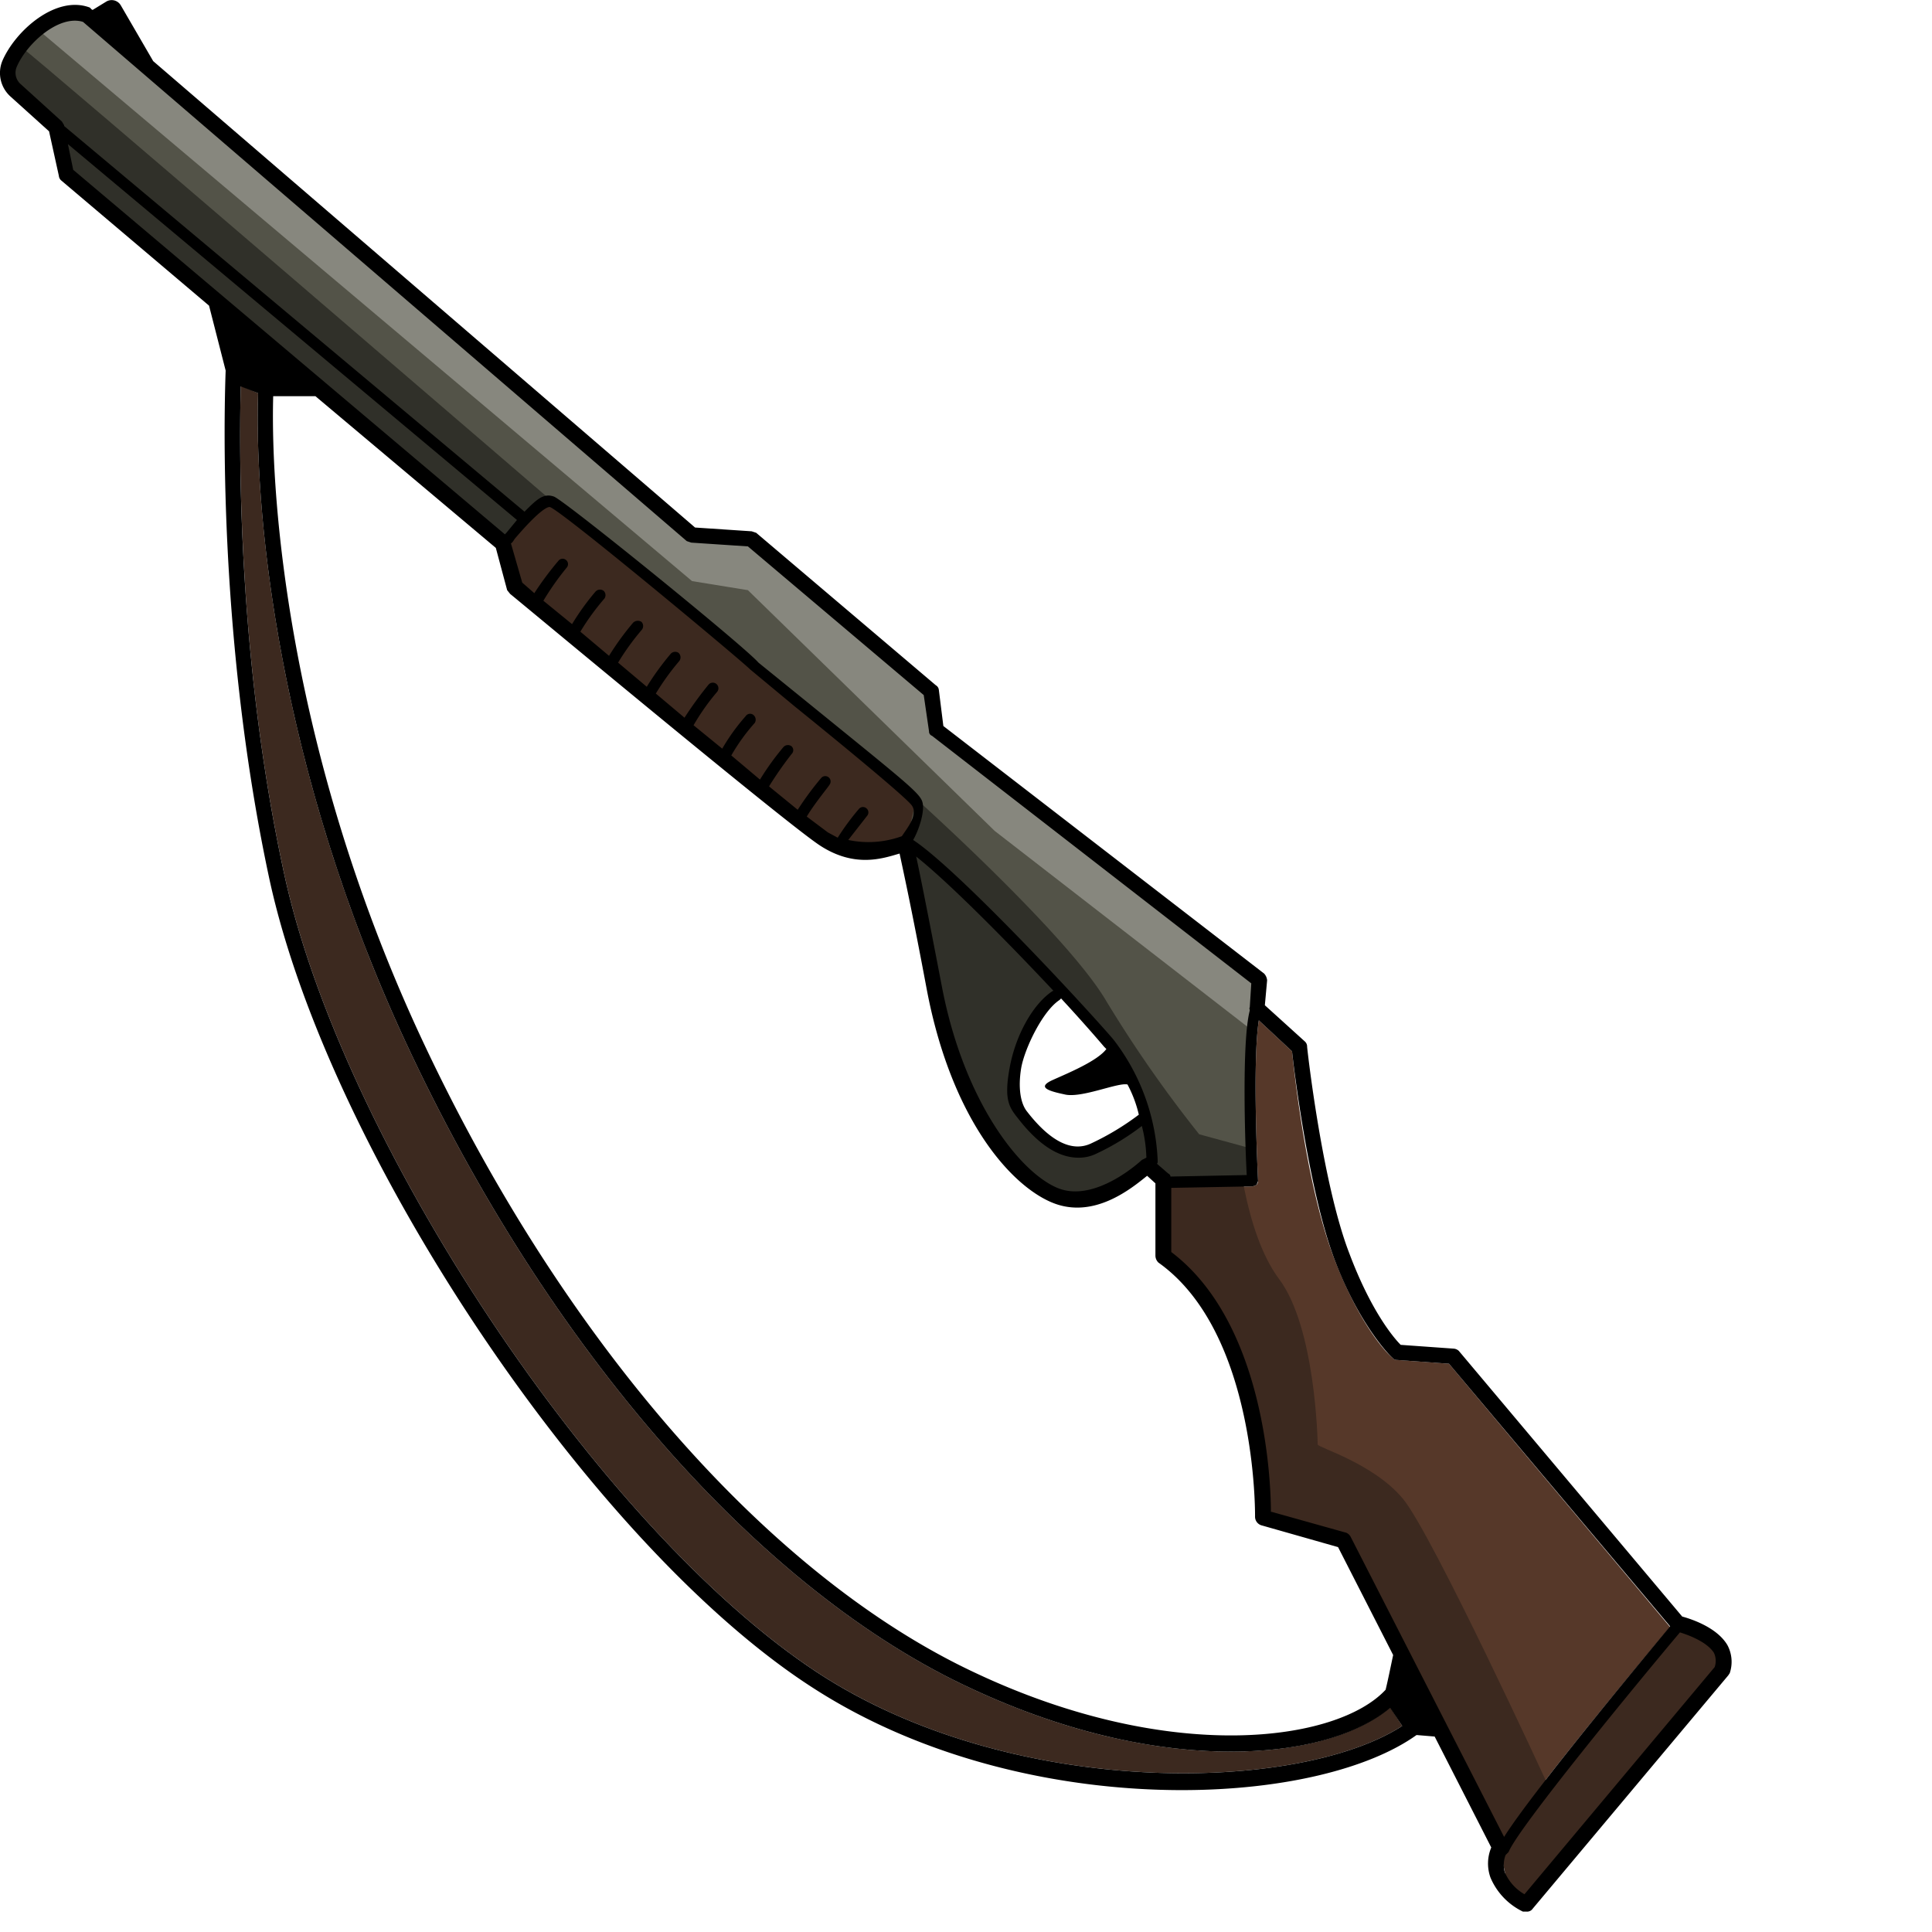
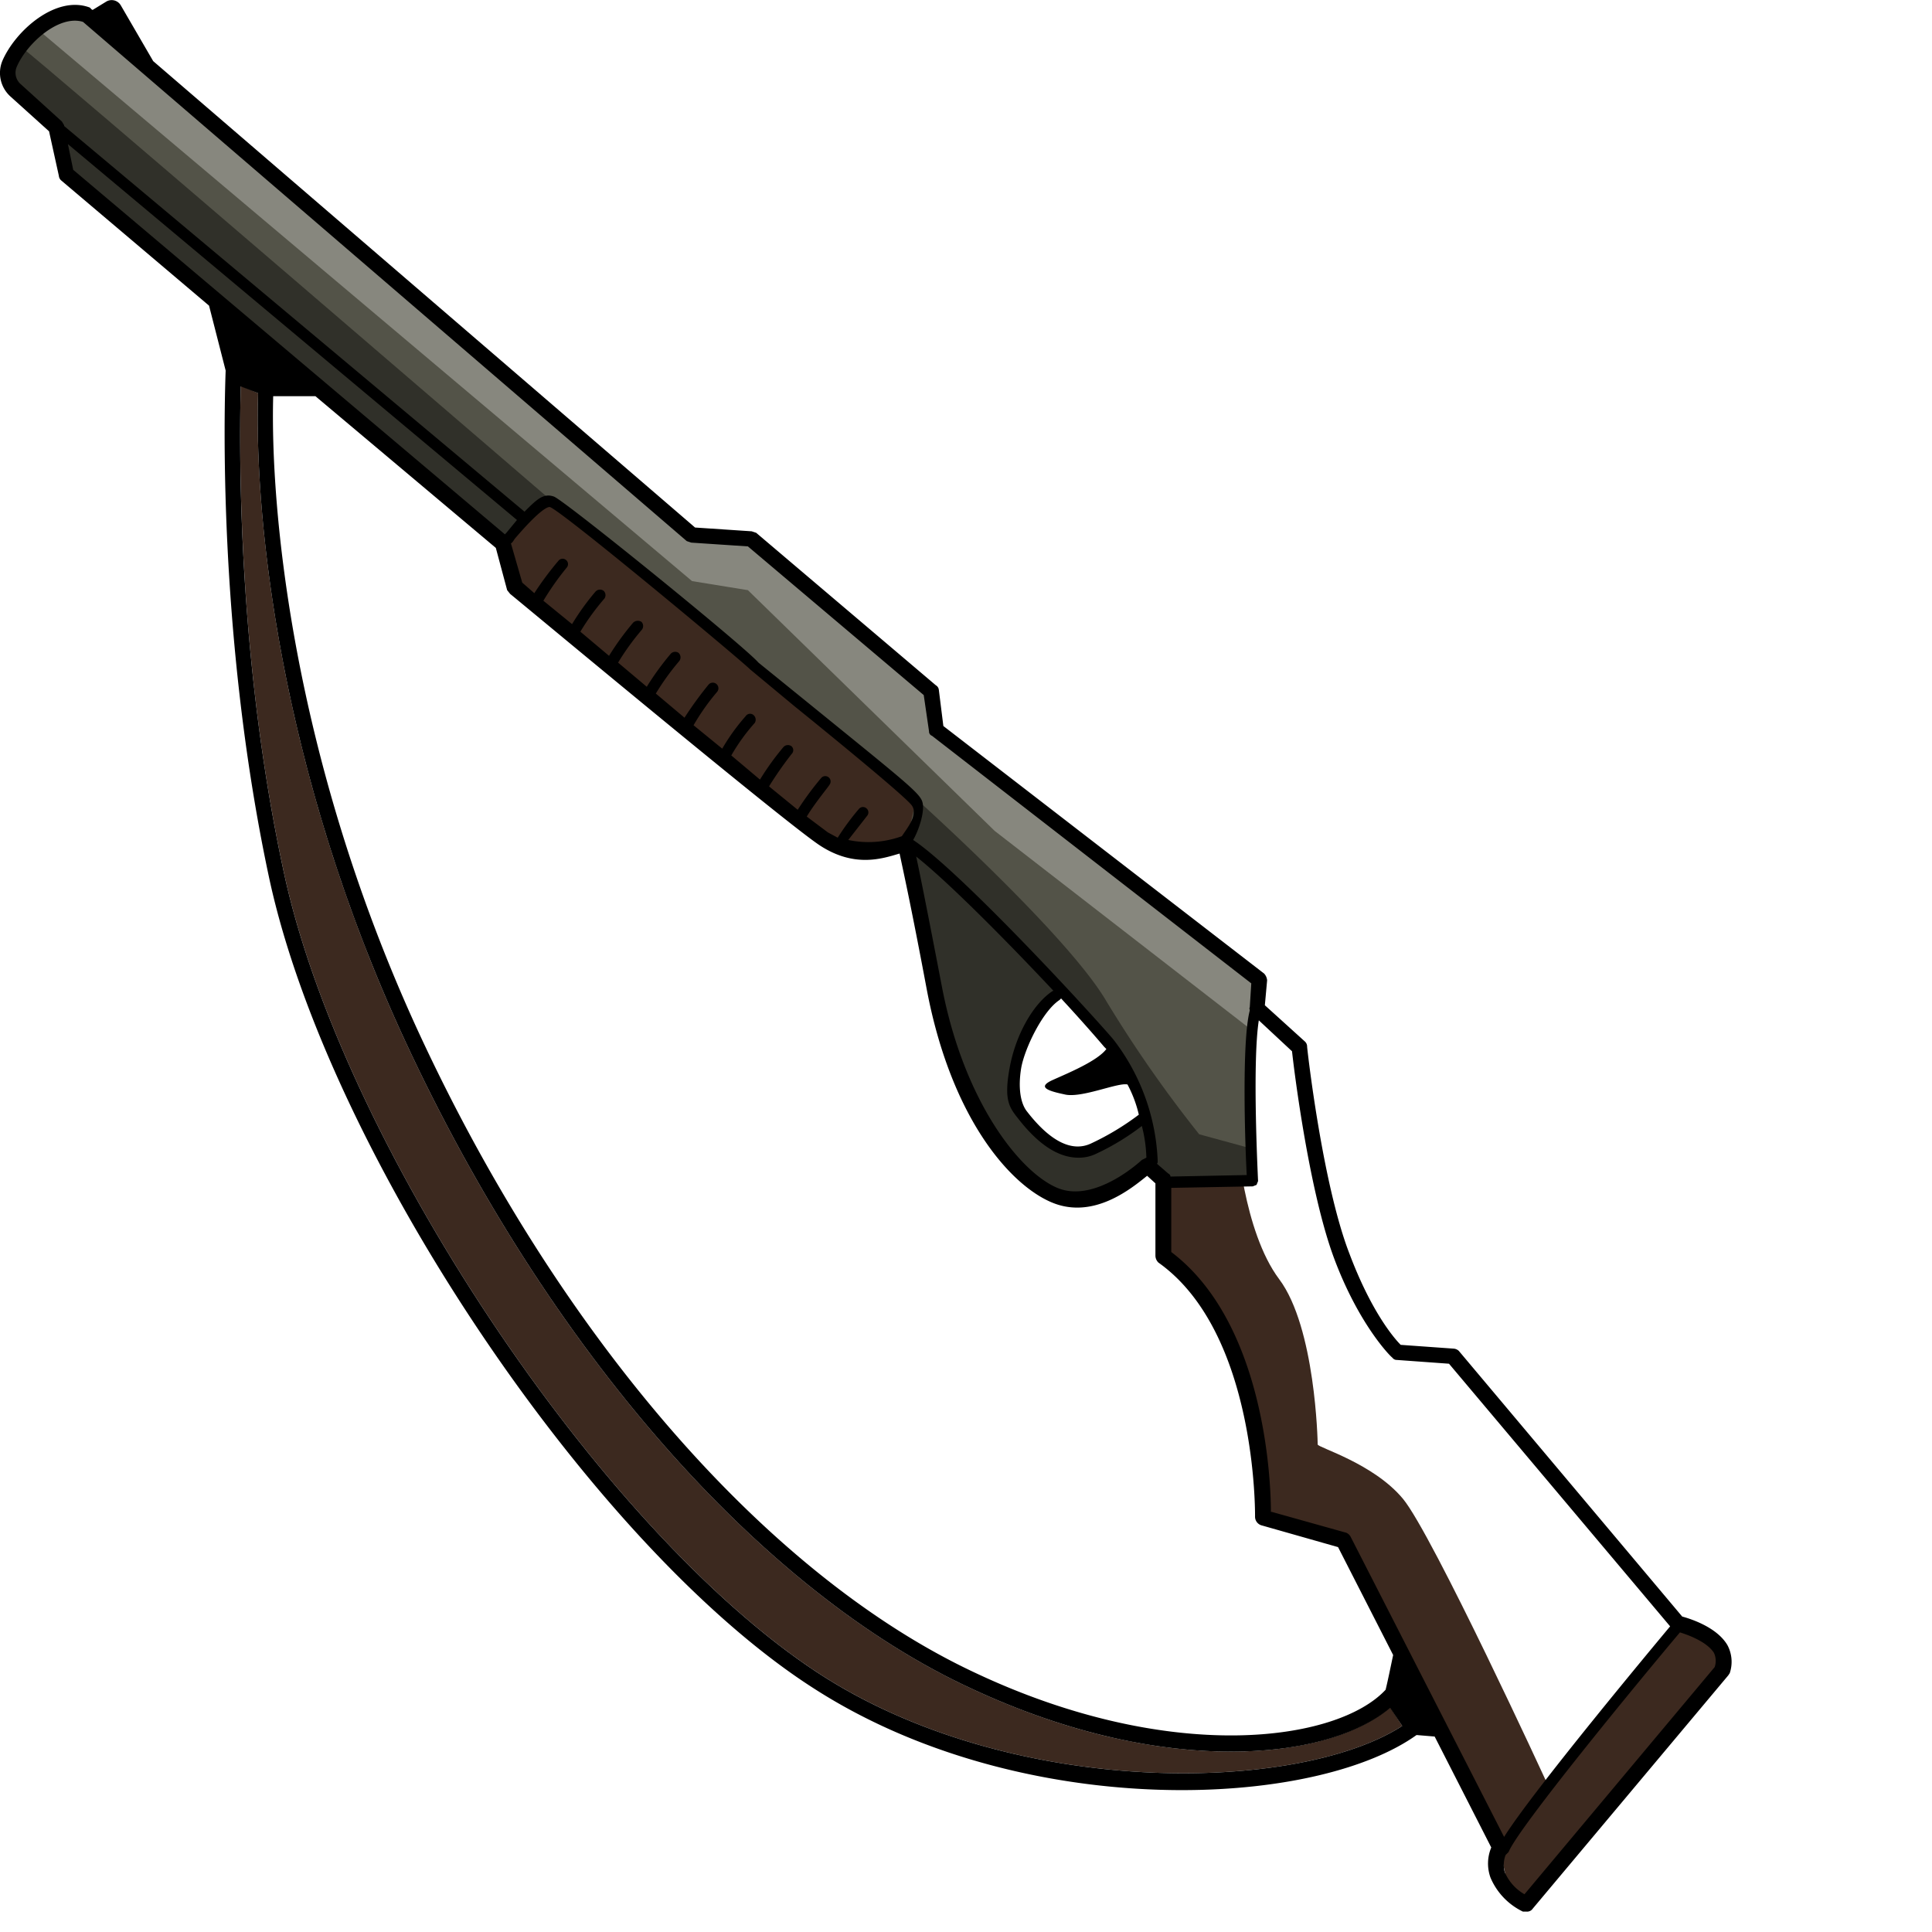
<svg xmlns="http://www.w3.org/2000/svg" id="Layer_1" data-name="Layer 1" width="256" height="256" viewBox="0 0 230.1 256" preserveAspectRatio="xMinYMin meet">
  <defs>
    <style>
      .cls-1 {
        fill: #563829;
      }

      .cls-2 {
        fill: #3c291f;
      }

      .cls-3 {
        fill: #87877e;
      }

      .cls-4 {
        fill: #535348;
      }

      .cls-5 {
        fill: #303029;
      }
    </style>
  </defs>
  <g id="Layer_3" data-name="Layer 3">
    <g>
-       <path class="cls-1" d="M185.1,180.2a.7.7,0,0,1-.6-.3c-.2-.1-4-3.5-7.7-13.1s-5.3-24.7-5.6-27.5l-4.4-4.1c-.9,5.7-.1,21.1-.1,21.3a.8.8,0,0,1-.2.5l-.5.2-10.8.2v8.5c12.2,9.3,13.1,30,13.2,34.4l9.9,2.9a.8.8,0,0,1,.7.5l20.3,39.7c3.9-6.2,20-25.5,22-27.8L192,180.7Z" />
      <g>
        <path class="cls-2" d="M227.4,217.4l-4.7-2.3L205,236.3s-15.2-33-19.1-37.7-11.3-6.8-11.3-7.2-.3-15.5-5.1-21.9-5.6-18.9-5.6-18.9l-9.2,6s-.6,8.5-.7,8.7,6.8,8.4,6.8,8.4l3.9,9.9,2.7,16.4,10,3.6,17,33.9,4.1,6.4,1.3,6,2.5,2.2,3.5-3.2,16.5-20.4,5.8-8.2Z" />
        <path class="cls-2" d="M163.1,232.1c-9.8,0-21.8-2.4-34.9-8.6-28.1-13.2-56.1-45.5-74.9-86.4-16.9-36.9-19.6-70.4-19.1-85l-2.3-1c-.3,12.2,0,38.3,5.8,64.9,7.9,36,42.4,87.5,71.2,106,25.6,16.4,63.1,15.6,76.9,6.7l-1.6-2.5C180.2,229.7,172.8,232.1,163.1,232.1Z" />
      </g>
      <path class="cls-3" d="M5.4,3.1,9.2,1.2l2.5,1.2s4.6,3.8,5,4L55.1,39.2,89.8,69.5l2.5,1.7h6.9l24.2,20.1c.3.3.7,5.1.7,5.1s42.6,32.9,42.6,33.5-1.9,12.2-1.6,12.3L86.7,76.7,14.9,16.5,3.3,5.1Z" />
      <path class="cls-4" d="M5,3.9,91.7,77l7.4,1.2,32.7,31.9L166,136.6l-.3,19.7s-7.9-.5-8.1-1.2-8.1-17.5-8.1-17.5L126,117.5,84,77.8,34.2,35.6,1.5,7.3Z" />
      <g>
        <path class="cls-5" d="M1.4,8.1S.9,10.5.9,10.7s5.5,4.5,5.5,4.5l2.3,7.7L66.7,72l4.7-5.2h2.2S3.4,6.4,3,6.4Z" />
        <path class="cls-5" d="M165.5,152.1l-6.6-1.8a167.3,167.3,0,0,1-12.4-17.8c-5.3-8.9-25.5-27-25.5-27v3.2l-.8,3.4,4.3,20.2,2.6,11.9,7.4,10.9,5.8,3.6c.3.1,5.8-.4,5.8-.4l6.5-4.3,2.6,2.8,10.5-.5Zm-19.4-.1-3.6.9-3.1-1-3-3.1c-.2-.2-1.5-2.4-1.5-2.4l-.4-4,1.6-5.2s2.1-4.1,4-5.4l.3-.6,3.6,4,4.3,5.2,3.4,7.7Z" />
      </g>
      <path class="cls-2" d="M72,66.5l-4.6,4.8v3.1a30.1,30.1,0,0,0,.8,3.9l31.7,26,10.4,7.8s4.7,1.2,5.3.8l4.6-1.6,1.2-5.5-35-28.9L74.4,67.4Z" />
      <path d="M228.9,218c-1.4-2.4-4.9-3.5-6-3.8L193.3,179a1.1,1.1,0,0,0-.7-.3l-7-.5c-.9-.9-3.9-4.4-6.8-12.1-3.6-9.3-5.6-27.2-5.6-27.4a.9.9,0,0,0-.3-.7l-5.3-4.8.3-3.3a1.5,1.5,0,0,0-.4-.9L125,96.2l-.6-4.8a.8.8,0,0,0-.4-.6L100.2,70.6l-.6-.2-7.5-.5L20.3,8.1,16,.7A1.4,1.4,0,0,0,14.1.2L12.3,1.3h-.1L11.9,1C7.4-.7,2,4.1.3,8.1a4.2,4.2,0,0,0,1.1,4.7l5.1,4.6,1.3,5.9a.9.9,0,0,0,.3.6L27.7,40.5l2.2,8.6c-.4,11.2-.3,39,5.8,67.4,7.9,36.4,42.9,88.5,72.1,107.2,14.9,9.6,33.1,13.5,48.8,13.5,13.3,0,24.8-2.8,31.1-7.3l2.4.2,7.5,14.7a5.5,5.5,0,0,0-.1,4,8.8,8.8,0,0,0,4.3,4.5h.5a.9.9,0,0,0,.8-.4L229,222l.2-.3A4.7,4.7,0,0,0,228.9,218ZM8.5,16.6l-.3-.5L2.8,11.2a2,2,0,0,1-.6-2.3c1.3-3.1,5.6-7,8.8-6L91,71.7l.6.2,7.5.5,23.3,19.7.7,4.8a.6.6,0,0,0,.4.6l42.3,32.8-.2,3.2c-.1.1,0,.2,0,.4-1.1,4.2-.6,18.3-.4,21.8l-10.1.2a.5.5,0,0,0-.3-.4l-1.5-1.3c.1-.1.1-.2.1-.4a28.1,28.1,0,0,0-5.9-16.1c-4.4-5.1-20.6-22.5-26.5-26.4.8-1.4,1.6-3.9,1.2-5.1s-2.6-2.9-15.9-13.7l-5.8-4.7h0c-1.9-2.2-25.7-21.5-27.1-22s-2.3.4-3.9,2L8.5,16.7ZM167.1,202.1l10.2,2.9,7.3,14.3c-.3,1.4-.7,3.4-1,4.6-6.4,6.9-28.5,10-54.5-2.3-27.7-13-55.3-44.9-73.9-85.4C38.6,99.9,35.8,67,36.2,52.5h5.6L65.7,72.6l1.5,5.6.4.5c1.5,1.2,36.3,30.2,41,33.3s8.5,1.7,10.6,1.1c.4,1.9,1.5,6.8,3.6,18,3.2,16.9,10.9,25.8,16.5,28.2s10.7-1.9,12.7-3.5l1.1,1v9.6a1.3,1.3,0,0,0,.4.9c13.1,9.3,12.8,33.5,12.8,33.7A1.2,1.2,0,0,0,167.1,202.1Zm-52.3-95a.7.7,0,0,0-1,.1A33,33,0,0,0,111,111l-1.3-.7-2.8-2.1c1-1.7,3-4.1,3-4.2a.7.7,0,0,0-1.1-.9,40.8,40.8,0,0,0-3.1,4.2l-3.8-3.1a48.2,48.2,0,0,1,3-4.3.7.7,0,0,0,0-1,.8.8,0,0,0-1.1.1,35.6,35.6,0,0,0-3.1,4.3l-3.8-3.2a25.4,25.4,0,0,1,3.1-4.3.8.8,0,0,0-.1-1,.7.7,0,0,0-1.1.1,26.8,26.8,0,0,0-3.1,4.3l-3.8-3.1A29.7,29.7,0,0,1,95,91.7a.7.7,0,0,0-1.1-1,47.9,47.9,0,0,0-3.2,4.4l-3.8-3.2A32.9,32.9,0,0,1,90,87.6a.8.8,0,0,0-.1-1.1.8.8,0,0,0-1,.1A36.4,36.4,0,0,0,85.7,91l-3.8-3.2A32.9,32.9,0,0,1,85,83.5a.8.8,0,0,0,0-1.1.9.9,0,0,0-1.1.1,36.4,36.4,0,0,0-3.2,4.4l-3.8-3.2a31.6,31.6,0,0,1,3.2-4.4.8.8,0,0,0-.1-1,.8.8,0,0,0-1.1.1,32.9,32.9,0,0,0-3.1,4.3L72,79.6a36.9,36.9,0,0,1,3.1-4.4.7.7,0,0,0-.1-1,.7.7,0,0,0-1,.1,41.7,41.7,0,0,0-3.2,4.3l-1.6-1.4L67.7,72c.2-.1.3-.3.5-.6,3.5-4.1,4.5-4.3,4.7-4.2,1.8.7,25.2,20.2,26.5,21.5l5.9,4.9c5.2,4.2,14.6,11.9,15.5,13.1s-.5,2.9-1.3,4.1a12.9,12.9,0,0,1-7.1.5l2.5-3.2A.7.7,0,0,0,114.8,107.1ZM141,145c2.2.6,7.1-1.6,8.4-1.3a16.3,16.3,0,0,1,1.5,4h0a34.9,34.9,0,0,1-6.3,3.8c-2.5,1.2-5.4-.2-8.5-4.2-.9-1.1-1.2-3.2-.8-5.7s2.8-7.6,5.1-9.1l.2-.2c2.5,2.7,4.6,5.1,5.7,6.4l.3.3c-1.2,1.6-5.1,3.2-7.1,4.1S138.6,144.5,141,145Zm-1.5-13.7c-2.6,1.7-4.9,5.8-5.7,10.1s-.1,5.3,1.1,6.8c3.1,4,5.8,5.2,8,5.2a5.2,5.2,0,0,0,2.3-.5,32.4,32.4,0,0,0,6.1-3.7,18.3,18.3,0,0,1,.6,4.2l-.6.3c-.1.1-6.2,5.8-11.2,3.7s-12.4-11.5-15.3-26.7c-1.9-9.9-2.9-14.9-3.4-17.2,4.3,3.4,12.2,11.4,18.2,17.8ZM9.7,22.5,9,19.1,68.5,68.9l-1.4,1.7-.2.2ZM108.9,222c-28.8-18.5-63.3-70-71.2-106-5.8-26.6-6.1-52.7-5.8-64.8l2.3.9c-.5,14.6,2.2,48.1,19.1,85,18.8,40.9,46.8,73.2,74.9,86.4,13.1,6.2,25.1,8.6,34.9,8.6s17.1-2.4,21.1-5.8l1.6,2.4C172,237.6,134.5,238.4,108.9,222ZM179,203.7a1.2,1.2,0,0,0-.6-.6l-10-2.8c0-4.4-.9-25.1-13.2-34.4v-8.5l10.8-.2.5-.2.2-.5c0-.2-.8-15.6.1-21.3l4.4,4.1c.3,2.8,2.3,18.7,5.6,27.5s7.5,13,7.7,13.1a.7.7,0,0,0,.6.3l6.9.5,29.3,34.8c-2,2.4-18.1,21.7-22,27.9Zm48.2,17.2L202,251a6.2,6.2,0,0,1-2.6-2.9,3.6,3.6,0,0,1,.1-2.3l.4-.4c1.2-3.1,16.8-22.1,22.7-29.1h0c1.3.4,3.6,1.3,4.5,2.7A2.5,2.5,0,0,1,227.2,220.9Z" />
    </g>
  </g>
</svg>